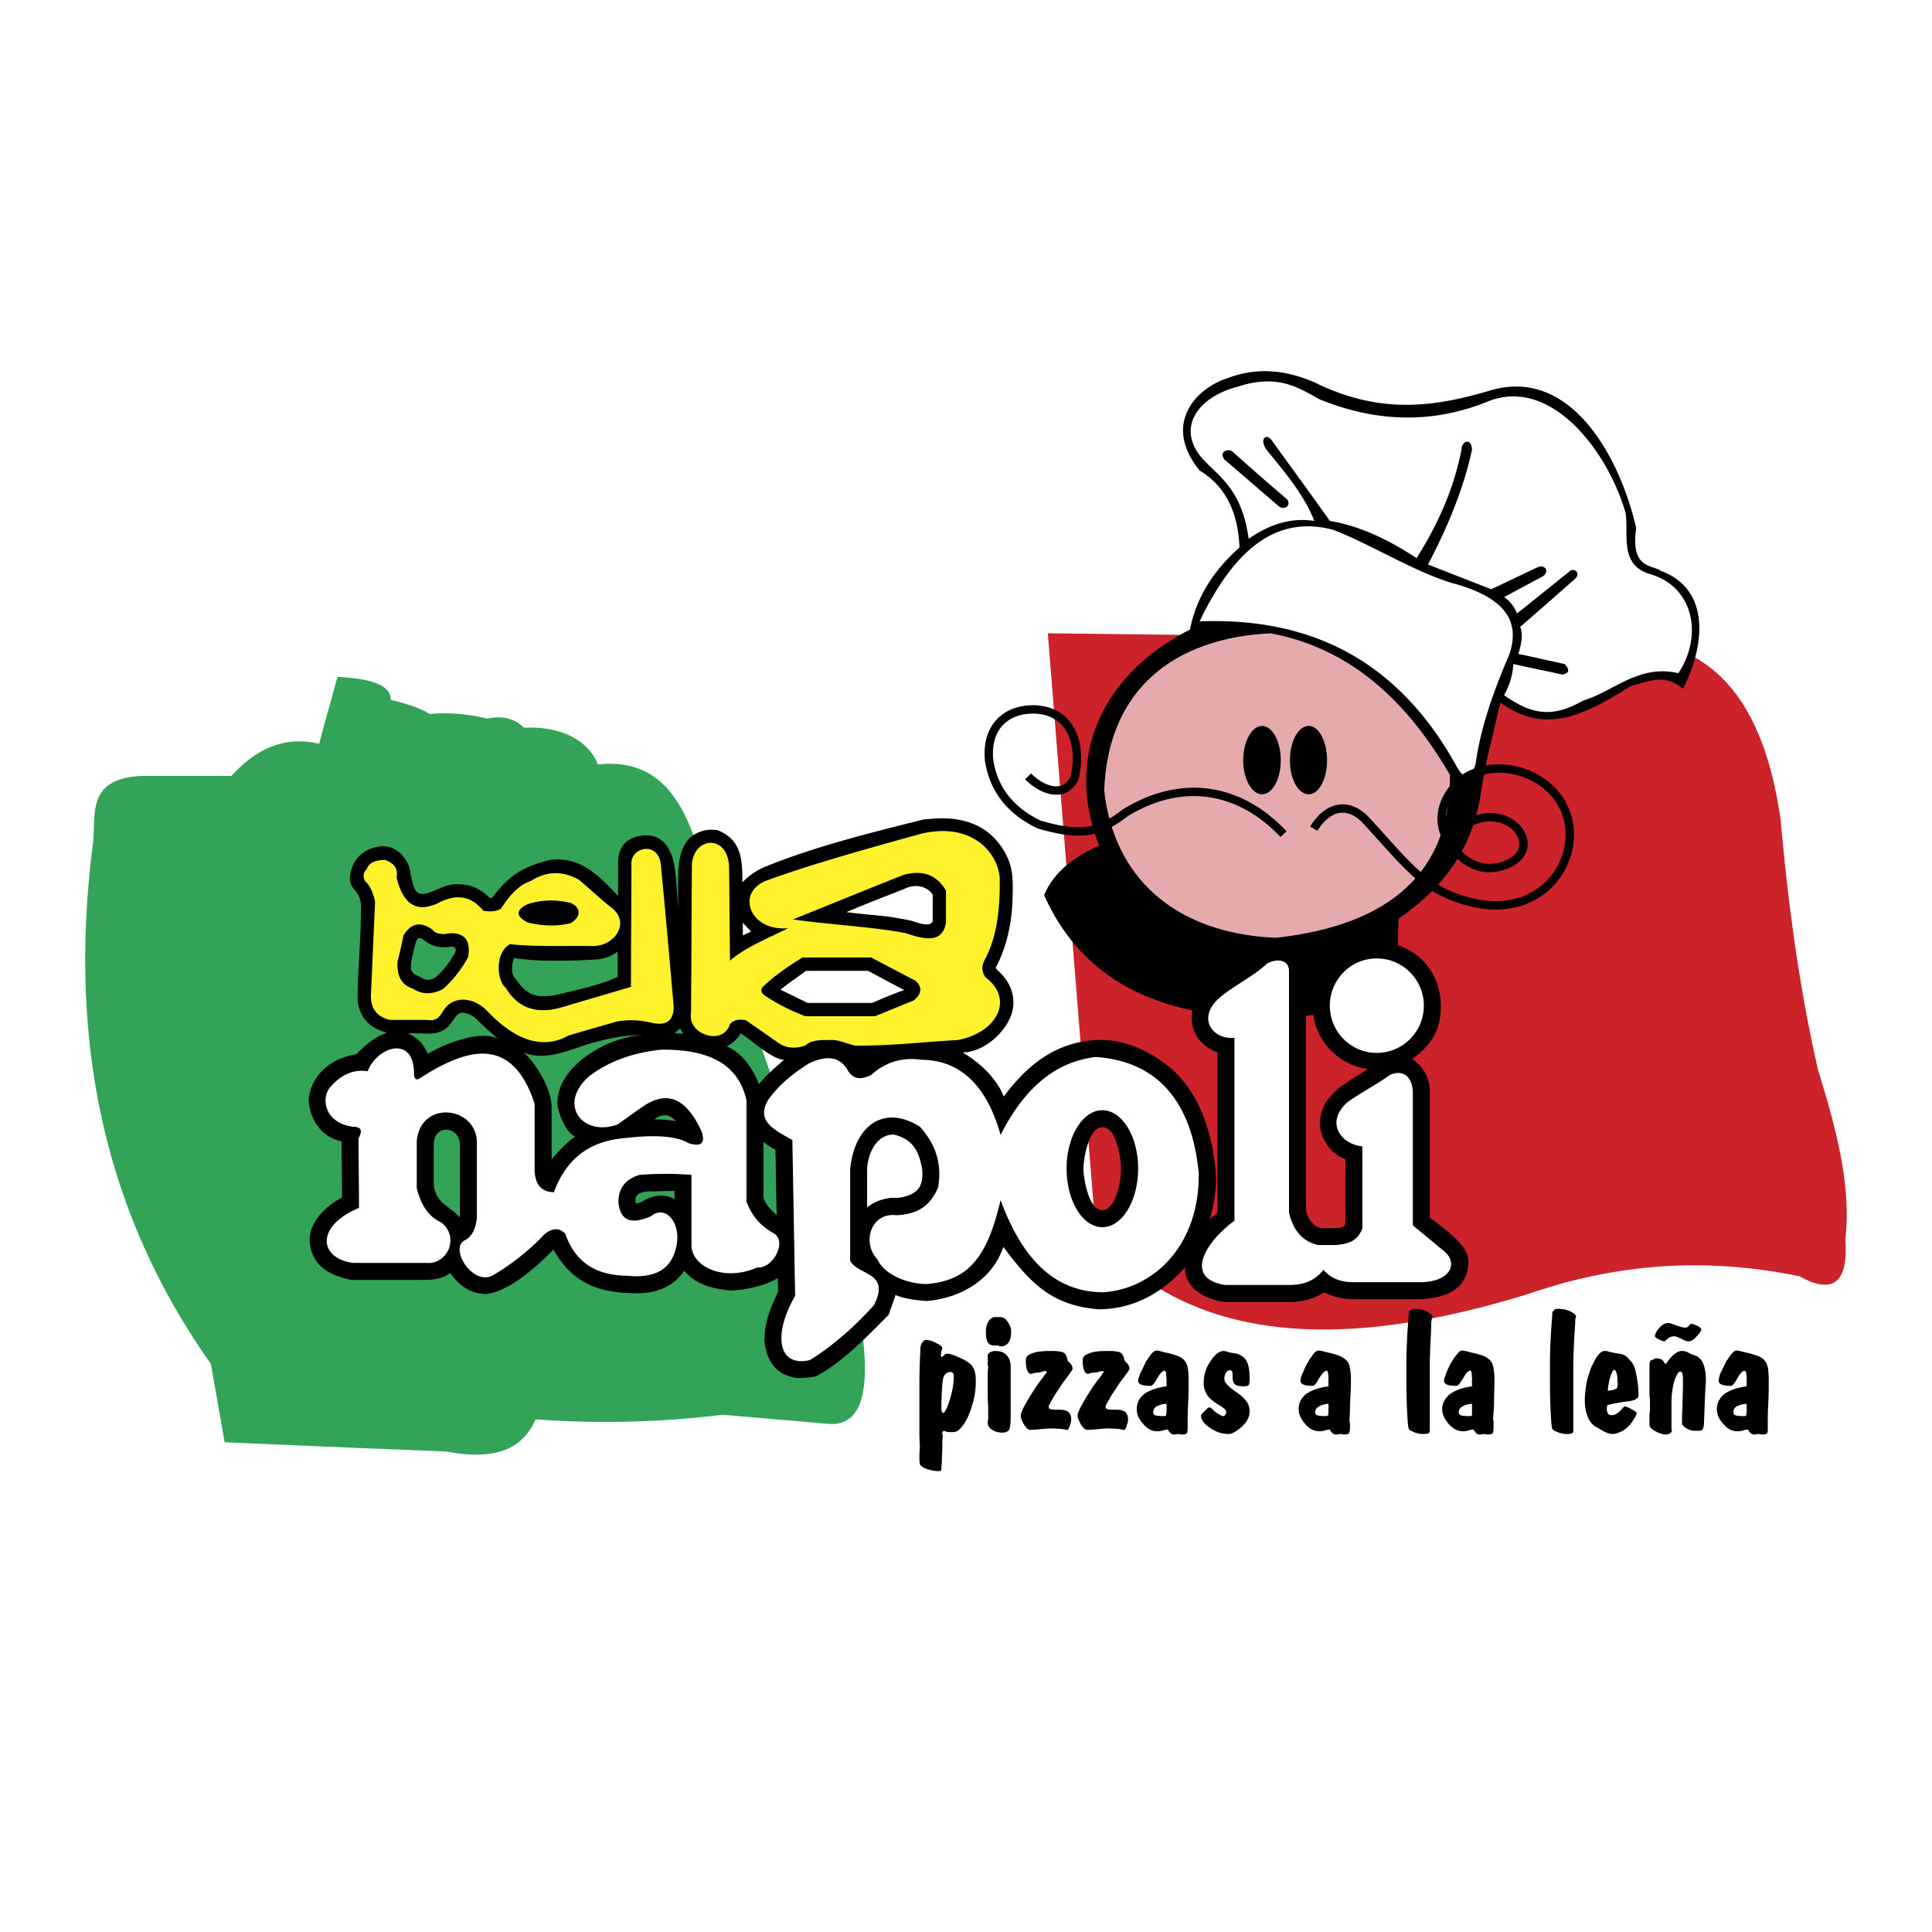
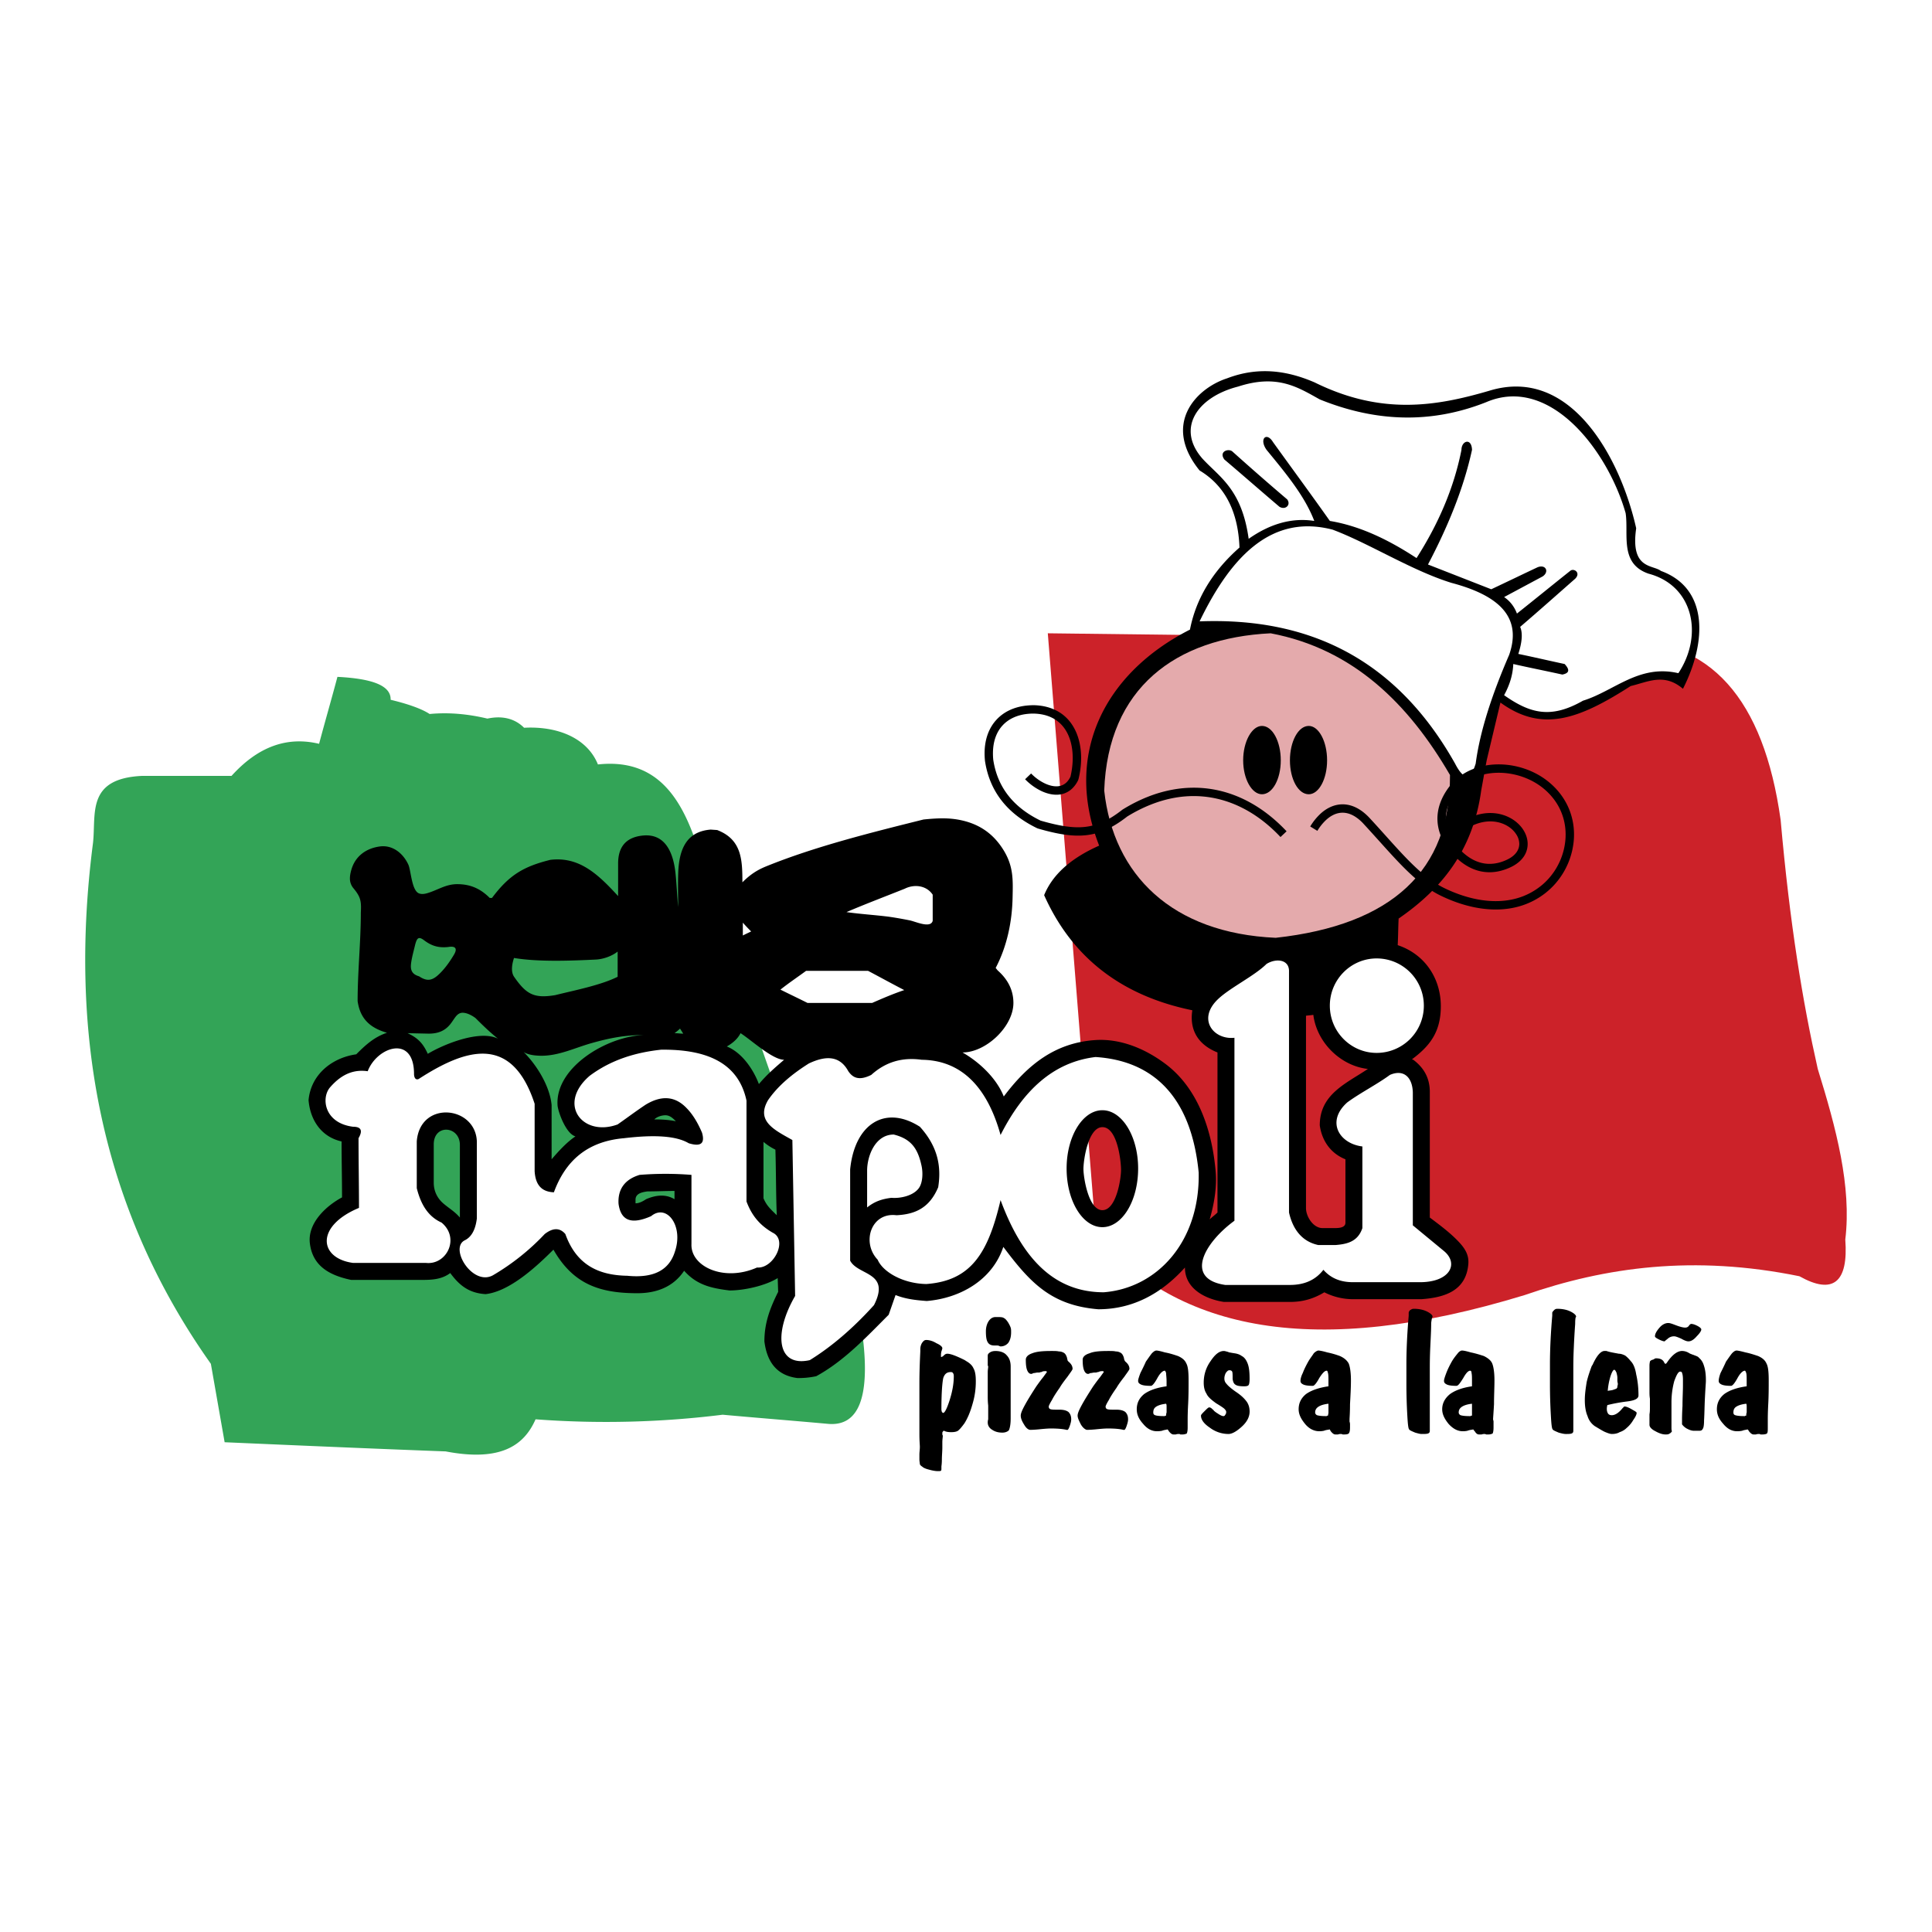
<svg xmlns="http://www.w3.org/2000/svg" width="2500" height="2500" viewBox="0 0 192.756 192.756">
  <path fill-rule="evenodd" clip-rule="evenodd" fill="#fff" d="M0 0h192.756v192.756H0V0z" />
  <path d="M9.28 84.093c.32-2.882-.686-6.405 4.85-6.68h8.967c2.608-2.883 5.491-3.98 8.739-3.203.595-2.242 1.235-4.438 1.83-6.68 3.615.183 5.353.915 5.307 2.288 1.922.458 3.203.961 3.89 1.418 1.921-.183 3.843 0 5.765.458 1.51-.32 2.745 0 3.66.915 3.386-.183 6.314 1.052 7.367 3.66 11.896-1.281 9.974 16.243 14.961 24.387 3.843 10.98 7.687 21.916 11.484 32.896.686 5.902-.458 8.739-3.431 8.511-3.523-.32-7.046-.596-10.569-.916a94.293 94.293 0 0 1-18.667.458c-1.144 2.608-3.478 4.255-8.968 3.202-7.321-.273-14.687-.594-22.053-.914l-1.373-7.824C9.921 120.376 6.855 102.852 9.28 84.093z" fill-rule="evenodd" clip-rule="evenodd" fill="#33a457" />
  <path d="M104.539 63.184l57.01.687c9.059-.184 14.412 5.811 16.105 17.935.914 10.34 2.195 18.165 3.705 24.844 1.83 5.902 3.387 11.713 2.746 17.021.32 4.301-1.236 5.536-4.576 3.66-10.523-2.15-19.354-.915-27.406 1.876-21.092 6.451-34.543 3.478-42.779-5.994-1.602-20.041-3.203-40.035-4.805-60.029z" fill-rule="evenodd" clip-rule="evenodd" fill="#cc2229" />
  <path d="M61.623 94.937c-.556.445-1.417.763-2.187.799-2.482.118-5.717.248-8.154-.159-.186.56-.344 1.367.011 1.879 1.218 1.758 1.998 2.179 4.106 1.827 1.875-.469 4.524-.981 6.223-1.83l.001-2.516zm57.1-32.12c.596-3.065 2.242-5.811 4.941-8.189-.137-3.615-1.463-6.177-3.98-7.687-3.752-4.621-.365-8.19 2.746-9.196 3.111-1.19 5.994-.778 8.738.412 6.68 3.294 12.125 2.379 17.432.824 8.236-2.517 13.133 6.955 14.643 13.726-.596 4.118 1.646 3.615 2.471 4.255 4.758 1.739 4.574 7.092 2.195 11.759-1.875-1.602-3.477-.687-5.215-.274-5.08 3.249-8.785 4.712-12.994 1.647-.459 1.921-.916 3.843-1.373 5.765-.184 1.006-.367 2.013-.549 3.02-.824 5.994-3.98 9.837-8.236 12.766-.045.869-.045 1.784-.092 2.653 2.711.904 4.283 3.304 4.301 6.04.018 2.658-1.137 4.048-2.883 5.353l.139.046c1.072.805 1.646 1.841 1.646 3.203v12.536l.184.138c.953.716 1.988 1.499 2.791 2.379.574.631.936 1.257.869 2.104-.207 2.618-2.248 3.351-4.668 3.523h-6.863a6.287 6.287 0 0 1-2.836-.687c-1.086.652-2.16.961-3.432.961h-6.588c-1.822-.28-3.889-1.29-3.889-3.432-2.297 2.552-5.145 4.164-8.648 4.164-4.709-.393-6.803-2.665-9.471-6.223-1.109 3.33-4.324 5.122-7.641 5.398-1.082-.083-2.095-.188-3.111-.595l-.687 1.968c-2.222 2.222-4.437 4.607-7.229 6.131a8.413 8.413 0 0 1-1.876.183c-2.109-.264-3.046-1.672-3.294-3.66 0-1.841.56-3.315 1.373-4.941l-.046-1.372c-1.222.764-3.35 1.235-4.804 1.235-1.816-.228-3.257-.535-4.53-1.968-1.083 1.625-2.769 2.242-4.667 2.242-3.818 0-6.422-.934-8.373-4.347-1.68 1.68-4.361 4.17-6.771 4.438-1.617-.101-2.589-.83-3.523-2.104-.903.678-1.936.687-3.011.687H35.04c-2.093-.44-3.852-1.335-4.126-3.664-.235-2.002 1.612-3.719 3.211-4.571 0-1.86-.046-3.721-.046-5.582-2.035-.452-3.13-2.147-3.294-4.118.231-2.548 2.319-4.227 4.758-4.575.927-.928 1.792-1.726 3.065-2.15-1.712-.489-2.68-1.415-2.928-3.157 0-2.955.32-5.889.32-8.83.061-1.148-.017-1.561-.732-2.425a1.493 1.493 0 0 1-.356-1.02c.003-.253.056-.522.137-.812.396-1.413 1.521-2.161 2.837-2.341s2.358.719 2.86 1.824c.257.568.324 2.567 1.052 2.855.259.102.551.063.827-.018 1.042-.306 1.84-.901 2.984-.901 1.319 0 2.316.44 3.249 1.373h.229c1.72-2.294 3.149-3.132 5.81-3.797 2.909-.36 4.803 1.47 6.772 3.614v-3.249c0-1.621.747-2.62 2.471-2.791 2.157-.214 3.021 1.572 3.254 3.754.12 1.127.158 2.278.269 3.384 0-1.136-.039-2.281.003-3.418.083-2.242.752-4.122 3.245-4.314l.641.045c2.444.94 2.517 2.947 2.517 5.216.766-.766 1.457-1.221 2.358-1.587 4.928-2.003 10.557-3.392 15.714-4.681 1.442-.144 2.567-.186 3.769.077 1.921.418 3.236 1.429 4.173 2.914 1.055 1.669.979 3.064.943 4.799-.049 2.425-.561 4.876-1.689 7.022.105.111.139.189.24.281.951.852 1.531 1.907 1.531 3.209 0 2.362-2.74 4.941-5.078 4.941 1.68.959 3.387 2.564 4.117 4.392 2.387-3.182 5.127-5.352 9.105-5.627 2.521-.175 5.006.854 7.053 2.399 3.264 2.464 4.629 6.677 4.98 10.686.141 1.605-.15 3.25-.594 4.805.248-.249.529-.438.777-.687v-15.968c-1.854-.742-2.805-2.147-2.518-4.164v-.046c-7.365-1.51-12.123-5.536-14.777-11.484.822-2.013 2.607-3.66 5.49-4.941-3.567-9.107.505-17.206 9.06-21.553zm12.308 38.434c-.229.046-.504.046-.732.091v19.194c0 .836.719 1.989 1.643 1.99h.982c.439 0 1.311.051 1.311-.54v-6.323c-1.48-.592-2.344-1.848-2.562-3.386 0-3.105 2.604-4.161 4.803-5.628-2.746-.304-5.103-2.661-5.445-5.398zm-55.316 6.908c.77-.924 1.61-1.648 2.516-2.425-1.167 0-3.336-2.022-4.347-2.653-.29.579-.818 1.019-1.372 1.326 1.512.606 2.653 2.287 3.203 3.752zm-35.048-5.078c1.034.482 1.542 1.021 2.013 2.059 1.655-.993 5.205-2.407 7.001-1.51-.812-.648-1.512-1.329-2.242-2.059-.279-.21-.747-.487-1.191-.525-.32-.028-.569.099-.811.421-.187.248-.349.522-.548.76-.523.625-1.19.9-2.118.9l-2.104-.046zm11.576 1.876c1.328 1.327 2.613 3.411 2.791 5.292v5.414c.678-.791 1.509-1.708 2.379-2.287-.929-.249-1.707-2.367-1.784-3.066-.284-3.831 4.991-6.968 8.693-7.046-2.02 0-3.506.308-5.243.791-1.759.488-3.381 1.332-5.238 1.274-.597-.018-1.216-.117-1.598-.372zm15.053-1.876c.292 0 .582.046.87.046l-.32-.504c-.17.169-.359.315-.55.458zm13.268-3.019h6.452c1.036-.454 2.132-.925 3.202-1.281-1.213-.626-2.406-1.284-3.614-1.922h-6.177c-.803.593-1.731 1.211-2.562 1.876.897.448 1.803.877 2.699 1.327zm-6.451-8.008v1.281c.251-.139.987-.466.824-.411a15.723 15.723 0 0 1-.824-.87zm16.151-3.386c-1.935.774-3.895 1.513-5.811 2.333 1.39.198 2.812.283 4.209.458.696.099 1.415.228 2.105.366.598.125 2.075.825 2.288.046v-2.608c-.618-.928-1.833-1.074-2.791-.595zm-48.453 8.739c.432.288.777.389 1.104.328.328-.062.638-.286 1-.648.543-.543.979-1.174 1.373-1.83.386-.643.13-.891-.549-.777-.921.102-1.628-.067-2.409-.655-.227-.171-.39-.249-.517-.231-.192.028-.302.281-.421.778-.136.571-.301 1.144-.377 1.727-.079.601.02 1.087.796 1.308zm35.688 23.838c-.087-2.18-.069-4.361-.137-6.543a5.714 5.714 0 0 1-1.189-.777v5.627c.337.788.745 1.112 1.326 1.693zm-10.203-1.601v-.823c-.901 0-1.805.046-2.7.046-.505.072-1.189.192-1.189.823v.366c.369 0 .749-.209 1.053-.412.929-.399 1.923-.548 2.836 0zm-21.413 1.83v-7.242c0-.986-.693-1.521-1.365-1.523-.631-.003-1.243.463-1.243 1.464v3.836c0 .836.368 1.553.956 2.059.585.501 1.13.797 1.652 1.406zm19.4-9.791c.729 0 1.437.04 2.15.183-.313-.312-.605-.595-1.052-.595-.366 0-.834.147-1.098.412zm21.23 8.785c.751-.602 1.476-.843 2.425-.961.829.074 2.133-.171 2.719-.944.399-.526.443-1.52.288-2.242-.368-1.717-1.023-2.689-2.778-3.128-1.824 0-2.654 2.096-2.654 3.614v3.661zm21.583-3.79c.014.847.508 4.061 1.889 4.061 1.383 0 1.861-3.105 1.861-4.013 0-.916-.371-4.292-1.873-4.269-1.414.022-1.893 3.33-1.877 4.221z" fill-rule="evenodd" clip-rule="evenodd" />
  <path d="M93.924 140.599c0 .138.046.229.046.274.046.046.092.092.138.092.137 0 .366-.412.641-1.281.274-.869.411-1.647.411-2.379 0-.183-.045-.274-.091-.32-.045-.092-.137-.092-.229-.092-.366 0-.595.183-.731.595-.093.411-.185 1.464-.185 3.111zm-.365 6.176c-.183 0-.503-.046-.824-.137-.366-.092-.595-.184-.732-.32a.561.561 0 0 1-.229-.229c0-.137-.045-.274-.045-.503v-.458c0-.273.045-.503.045-.777 0-.183-.045-.595-.045-1.235V139.958v-.686-1.281c0-1.145.045-2.196.091-3.157v-.229c0-.273.092-.503.183-.64.137-.184.229-.274.412-.274.274 0 .641.091 1.007.32.412.183.595.365.595.503 0 .046-.046.183-.092.32-.045.183-.045.32-.045.457v.092h.045c.046 0 .138-.046.229-.138.137-.137.229-.183.366-.183.32 0 .915.229 1.739.641l.137.092c.32.183.595.411.732.731.184.32.229.778.229 1.281a7.76 7.76 0 0 1-.32 2.242c-.228.823-.502 1.464-.823 1.967-.274.367-.458.596-.641.732-.137.092-.366.138-.641.138-.137 0-.32 0-.503-.046-.184-.046-.229-.092-.229-.092-.091 0-.091.046-.137.092s-.046.092-.046.183v.092c0 .046.046.092.046.138 0 .137-.046.365-.046.641v.549c0 .365-.046.777-.046 1.189s-.046.641-.046.687v.183c0 .138 0 .184-.045.229-.047.044-.138.044-.321.044zm6.451-3.842c-.412 0-.732-.092-1.006-.275-.32-.183-.457-.457-.457-.731 0-.046 0-.183.045-.32v-.458-.914c-.045-.412-.045-.688-.045-.916v-.641-1.234-.55c0-.229.045-.411.045-.549 0-.046-.045-.092-.045-.138v-.777-.046-.138c0-.137.09-.229.229-.32.137-.091.32-.137.549-.137.457 0 .869.137 1.098.412.275.274.412.641.412 1.144V141.515c0 .641-.092 1.007-.184 1.19-.137.136-.366.228-.641.228zm-.184-8.602s-.045 0-.137-.047c-.092-.045-.184-.045-.273-.045h-.23c-.273 0-.502-.092-.639-.32-.139-.229-.184-.595-.184-1.099 0-.365.092-.731.273-1.006.184-.274.412-.412.688-.412h.137c.32 0 .549 0 .686.092.184.091.275.229.412.411.139.229.229.412.275.55.045.137.045.274.045.457 0 .458-.092.778-.273 1.053a.986.986 0 0 1-.78.366zm2.93 8.326c-.23-.045-.412-.229-.596-.549-.229-.365-.32-.641-.32-.869s.137-.549.412-1.053c.273-.503.641-1.098 1.145-1.875.229-.32.457-.641.686-.916.229-.32.365-.503.365-.503 0-.046-.045-.046-.045-.091h-.092c-.137 0-.273 0-.412.091h-.09c-.047.046-.139.046-.275.046s-.275.046-.32.046c-.047 0-.092 0-.184.046-.092.045-.137.045-.137.045-.184 0-.32-.137-.412-.365s-.137-.549-.137-1.053c0-.274.229-.503.641-.641.457-.183 1.098-.229 1.922-.229.32 0 .549 0 .73.046.184 0 .32.046.412.091.229.092.32.275.412.55 0 .091.047.183.047.229s.045.092.09.138c.275.229.412.457.412.731 0 .092-.182.32-.502.778-.32.411-.596.777-.779 1.098-.32.458-.594.869-.777 1.235-.229.366-.32.595-.32.641 0 .138.045.229.184.274.137.046.412.046.777.046h.137c.412 0 .688.092.869.229.184.184.275.412.275.732 0 .183-.045.366-.137.641s-.184.411-.229.411h-.092c-.367-.091-.916-.137-1.557-.137-.365 0-.822.046-1.281.092-.502.045-.777.045-.822.045zm5.672 0c-.182-.045-.41-.229-.594-.549-.184-.365-.32-.641-.32-.869s.137-.549.412-1.053c.273-.503.641-1.098 1.143-1.875.23-.32.459-.641.688-.916.229-.32.365-.503.365-.503 0-.046-.045-.046-.045-.091h-.092c-.137 0-.229 0-.412.091h-.092c-.045.046-.137.046-.273.046-.139 0-.275.046-.32.046-.047 0-.092 0-.184.046-.092.045-.137.045-.137.045-.184 0-.32-.137-.412-.365s-.137-.549-.137-1.053c0-.274.229-.503.686-.641.412-.183 1.053-.229 1.875-.229.32 0 .551 0 .732.046.184 0 .32.046.412.091.229.092.32.275.412.55 0 .091.045.183.045.229.047.046.047.092.092.138.275.229.412.457.412.731 0 .092-.184.32-.504.778-.32.411-.594.777-.777 1.098-.32.458-.594.869-.777 1.235-.229.366-.32.595-.32.641 0 .138.045.229.184.274.137.046.41.046.777.046h.137c.412 0 .688.092.869.229.184.184.275.412.275.732 0 .183-.047.366-.139.641-.09.274-.182.411-.229.411h-.09c-.367-.091-.871-.137-1.557-.137-.365 0-.824.046-1.281.092-.504.045-.777.045-.824.045zm7.916-1.418c0-.092 0-.183.047-.32v-.229-.32c0-.137 0-.229-.047-.32-.412.046-.732.137-.961.274s-.32.32-.32.595c0 .138.047.229.184.274.092.046.412.092.869.092h.092c.044-.046.091-.046.136-.046zm.136 1.373c-.137.045-.32.045-.549.137-.229.046-.412.046-.502.046-.504 0-.961-.229-1.373-.731-.457-.504-.641-.961-.641-1.465 0-.595.229-1.098.732-1.51.502-.366 1.234-.641 2.242-.777v-.504c0-.365-.047-.641-.047-.823-.045-.138-.092-.229-.137-.229-.184 0-.457.229-.732.732-.275.504-.504.778-.641.778-.504 0-.824-.046-1.006-.138-.184-.092-.275-.183-.275-.366 0-.137.092-.411.229-.777.184-.366.367-.732.549-1.144.23-.32.412-.596.596-.824.184-.183.32-.274.457-.274.092 0 .367.046.824.183.504.092.914.229 1.326.366.412.184.688.412.824.732.184.32.229.915.229 1.692 0 .732 0 1.557-.045 2.38-.047.869-.047 1.372-.047 1.51v.823c0 .32-.045.504-.092.595a.981.981 0 0 1-.457.092h-.184c-.045-.046-.092-.046-.137-.046-.092 0-.184 0-.32.046h-.229c-.137 0-.275-.092-.457-.32a.588.588 0 0 0-.137-.184zm6.086.457a3.096 3.096 0 0 1-1.875-.641c-.549-.365-.869-.777-.869-1.189 0-.092.137-.229.365-.457.229-.229.365-.366.457-.366s.184.046.275.137c.092.092.182.138.182.184 0 0 .139.137.367.274.273.183.457.274.594.274.092 0 .139-.046.184-.138.047-.045.092-.137.092-.274 0-.091-.045-.183-.184-.32-.092-.091-.365-.274-.822-.549-.504-.366-.824-.641-.961-.961-.184-.274-.275-.641-.275-1.098 0-.778.229-1.51.686-2.15.459-.687.871-1.007 1.328-1.007.092 0 .229.046.412.092.045 0 .045.045.092.045.045 0 .229.046.549.092s.549.138.73.274c.275.138.459.412.596.778s.184.869.184 1.51c0 .32-.047.549-.092.595-.047.092-.184.138-.457.138-.412 0-.688-.046-.824-.138-.184-.092-.275-.274-.32-.595 0-.366 0-.641-.047-.732-.045-.092-.137-.137-.273-.137s-.229.092-.365.274c-.092.183-.139.366-.139.549s.047.366.229.549c.139.184.459.458.916.778.549.366.869.686 1.098 1.006.184.275.275.596.275.961 0 .504-.229 1.007-.779 1.51-.504.458-.963.732-1.329.732zm9.928-1.83c0-.092.047-.183.047-.32v-.229-.32-.32c-.412.046-.732.137-.961.274s-.367.32-.367.595c0 .138.092.229.184.274.137.046.412.092.869.092h.092c.046-.046.091-.046.136-.046zm.184 1.373c-.184.045-.365.045-.594.137-.23.046-.367.046-.459.046-.502 0-1.006-.229-1.418-.731-.412-.504-.641-.961-.641-1.465 0-.595.229-1.098.732-1.51.504-.366 1.281-.641 2.242-.777v-.504c0-.365 0-.641-.047-.823-.045-.138-.045-.229-.137-.229-.184 0-.412.229-.732.732-.273.504-.502.778-.641.778-.457 0-.777-.046-.961-.138-.182-.092-.273-.183-.273-.366 0-.137.045-.411.229-.777.137-.366.32-.732.549-1.144.184-.32.412-.596.549-.824.184-.183.367-.274.457-.274.092 0 .412.046.871.183.457.092.914.229 1.281.366.41.184.686.412.869.732.137.32.229.915.229 1.692 0 .732-.047 1.557-.092 2.38 0 .869-.047 1.372-.047 1.51v.229c.047.138.047.229.047.274v.32c0 .32-.047.504-.137.595-.047.046-.184.092-.412.092h-.184c-.092-.046-.137-.046-.137-.046-.092 0-.229 0-.32.046h-.275c-.137 0-.273-.092-.457-.32-.044-.092-.091-.139-.091-.184zm9.15.457c-.137 0-.32-.046-.641-.137-.32-.138-.549-.229-.594-.32-.092-.092-.137-.549-.184-1.373a55.949 55.949 0 0 1-.092-3.111v-2.013c0-1.602.092-3.249.229-4.851v-.274c0-.091.047-.183.139-.274.137-.091.229-.137.365-.137.504 0 .961.091 1.326.274.367.183.551.366.551.503 0 0 0 .046-.047.092-.045.229-.092.457-.092.641 0 .595-.045 1.372-.092 2.379-.045 1.007-.045 1.738-.045 2.104v6.176c0 .138-.045.229-.184.274-.135.047-.319.047-.639.047zm5.033-1.83v-.32-.229-.32-.32c-.412.046-.732.137-.961.274s-.365.32-.365.595c0 .138.092.229.184.274.137.046.41.092.869.092h.137c0-.046.045-.046.136-.046zm.139 1.373c-.184.045-.367.045-.596.137-.229.046-.365.046-.457.046-.504 0-.961-.229-1.42-.731-.41-.504-.639-.961-.639-1.465 0-.595.273-1.098.777-1.51.502-.366 1.234-.641 2.195-.777v-.504c0-.365 0-.641-.045-.823 0-.138-.047-.229-.137-.229-.184 0-.412.229-.688.732-.32.504-.504.778-.686.778-.459 0-.779-.046-.961-.138-.184-.092-.275-.183-.275-.366 0-.137.092-.411.229-.777.139-.366.32-.732.549-1.144.184-.32.412-.596.596-.824.137-.183.32-.274.412-.274.137 0 .412.046.869.183.457.092.914.229 1.326.366.367.184.688.412.824.732s.229.915.229 1.692c0 .732-.045 1.557-.045 2.38-.047.869-.092 1.372-.092 1.51 0 .046.045.138.045.229V142.429c0 .32-.045.504-.092.595a.975.975 0 0 1-.457.092h-.184c-.09-.046-.137-.046-.137-.046-.092 0-.184 0-.32.046h-.273c-.139 0-.275-.092-.412-.32-.09-.092-.135-.139-.135-.184zm9.195.457c-.137 0-.365-.046-.686-.137-.32-.138-.549-.229-.596-.32-.092-.092-.137-.549-.182-1.373a54.059 54.059 0 0 1-.092-3.111v-2.013c0-1.602.092-3.249.229-4.851v-.274c0-.091.092-.183.182-.274a.419.419 0 0 1 .32-.137c.504 0 .961.091 1.328.274.365.183.549.366.549.503 0 0 0 .046-.047.092-.045.229-.045.457-.045.641a78.575 78.575 0 0 0-.137 2.379c-.047 1.007-.047 1.738-.047 2.104v6.176c0 .138-.045.229-.182.274-.137.047-.318.047-.594.047zm4.164-2.882c0 .047-.047.184-.047.366 0 .229.047.366.139.504.092.091.182.137.365.137.32 0 .686-.229 1.053-.687l.184-.183c.182 0 .41.092.73.274.32.184.504.274.504.366 0 .138-.092.366-.32.687-.184.32-.412.595-.686.823-.184.183-.412.32-.688.412-.229.137-.502.183-.777.183-.184 0-.412-.092-.641-.183-.229-.092-.594-.32-1.053-.595a1.882 1.882 0 0 1-.732-1.007c-.182-.412-.273-.961-.273-1.602 0-.595.092-1.189.184-1.784.137-.595.32-1.098.502-1.602l.092-.137c.412-.916.824-1.373 1.189-1.373h.184c.412.137.777.183 1.234.274.23 0 .459.092.641.183.184.138.367.32.551.55.273.274.457.731.549 1.327.137.594.229 1.28.229 2.104 0 .319-.367.503-1.098.595-.78.094-1.466.231-2.015.368zm.045-1.418c.184-.046.367-.046.504-.092.137-.045.273-.091.365-.137.047-.046.092-.092.092-.184 0-.091.047-.183.047-.274 0-.091-.047-.183-.047-.366v-.273c0-.138-.045-.32-.092-.504-.092-.184-.137-.274-.229-.274s-.229.229-.365.641a7.068 7.068 0 0 0-.275 1.463zm6.407 4.026a.555.555 0 0 1-.229.229c-.139.092-.229.092-.412.092-.275 0-.596-.092-1.006-.32-.367-.183-.596-.411-.596-.641v-.091-.961c.045-.229.045-.458.045-.687v-.138-.732c-.045-.273-.045-.503-.045-.686v-.549-1.007-.687-.366c0-.229.045-.366.045-.411.047-.092.139-.138.275-.184a.356.356 0 0 0 .184-.092c.092-.045.137-.045.137-.045.457 0 .732.137.869.503h.045c0 .046 0 .046.047.046.045 0 .092-.046.184-.184.502-.731 1.006-1.098 1.463-1.098.184 0 .459.046.732.229.092.046.184.092.229.092.047.046.137.046.229.092.229.091.412.137.504.274.275.229.412.503.504.823.092.274.182.732.182 1.373v.137c0 .138-.045.641-.09 1.556-.047.87-.047 1.647-.092 2.334 0 .457-.047.777-.139.869-.045.138-.182.183-.32.183h-.55c-.182 0-.365-.045-.641-.183a1.461 1.461 0 0 1-.549-.458v-.137-.32c0-.138 0-.595.047-1.373 0-.777.045-1.464.045-2.059v-.595c0-.32-.045-.55-.092-.641 0-.092-.092-.138-.182-.138-.184 0-.367.32-.596.961a8.107 8.107 0 0 0-.275 2.15v2.516c.001.095.001.233.048.324zm1.646-8.968c-.182 0-.412-.092-.732-.274-.32-.137-.549-.229-.686-.229a.932.932 0 0 0-.686.274 2.639 2.639 0 0 0-.275.229c-.092 0-.273-.046-.549-.183-.275-.138-.412-.229-.412-.32 0-.229.137-.504.457-.869.275-.321.596-.458.869-.458.184 0 .412.092.779.229.365.138.686.229.914.229.139 0 .275-.046.367-.184s.182-.183.229-.183c.137 0 .32.045.594.183.275.138.412.274.412.366 0 .138-.137.366-.457.687-.275.321-.549.503-.824.503zM174.223 141.239c0-.092 0-.183.045-.32v-.229-.32c0-.137 0-.229-.045-.32-.412.046-.732.137-.961.274s-.32.32-.32.595c0 .138.045.229.184.274.137.046.412.092.869.092h.092c.044-.046.089-.046.136-.046zm.136 1.373c-.137.045-.32.045-.549.137-.229.046-.412.046-.504.046-.502 0-.961-.229-1.371-.731-.459-.504-.641-.961-.641-1.465 0-.595.229-1.098.73-1.51.504-.366 1.236-.641 2.242-.777v-.504c0-.365 0-.641-.045-.823-.047-.138-.092-.229-.137-.229-.184 0-.459.229-.732.732-.275.504-.504.778-.641.778-.457 0-.777-.046-.961-.138s-.275-.183-.275-.366c0-.137.047-.411.184-.777.184-.366.365-.732.549-1.144.229-.32.412-.596.596-.824.182-.183.32-.274.457-.274.092 0 .365.046.869.183.457.092.869.229 1.281.366.412.184.686.412.824.732.182.32.229.915.229 1.692 0 .732 0 1.557-.047 2.38-.045.869-.045 1.372-.045 1.51v.823c0 .32 0 .504-.092.595-.045.046-.229.092-.412.092h-.229c-.045-.046-.092-.046-.137-.046-.092 0-.184 0-.32.046h-.229c-.139 0-.275-.092-.459-.32a.558.558 0 0 0-.135-.184z" fill-rule="evenodd" clip-rule="evenodd" />
  <path d="M126.775 63.184c8.236 1.556 13.771 7.046 17.891 14.138.045 9.517-5.766 14.962-17.387 16.243-10.34-.458-16.197-6.268-17.111-14.687.365-10.25 7.137-15.237 16.607-15.694z" fill-rule="evenodd" clip-rule="evenodd" fill="#e4aaac" />
  <path d="M125.906 72.426c1.053 0 1.877 1.556 1.877 3.432s-.824 3.386-1.877 3.386c-1.006 0-1.875-1.51-1.875-3.386s.869-3.432 1.875-3.432zM130.574 72.426c1.006 0 1.83 1.556 1.83 3.432s-.824 3.386-1.83 3.386c-1.053 0-1.877-1.51-1.877-3.386s.824-3.432 1.877-3.432z" fill-rule="evenodd" clip-rule="evenodd" />
  <path d="M119.684 61.994c3.203-6.635 7.275-10.707 13.27-9.151 3.66 1.373 7.869 4.072 11.85 5.307 4.484 1.19 7.139 3.249 5.766 7.184-1.785 4.118-2.93 7.732-3.34 10.844-.504 1.693-1.189 1.693-2.061 0-5.948-10.57-14.733-14.596-25.485-14.184zM35.223 112.415c-2.882-.366-3.203-2.883-2.288-3.936 1.235-1.418 2.471-1.784 3.752-1.602.915-2.425 4.621-3.706 4.621.275 0 .32.137.641.457.503 4.667-3.021 9.288-4.529 11.576 2.471v6.726c.091 1.51.823 2.059 1.921 2.104 1.144-3.11 3.294-5.078 7-5.398 3.065-.366 5.216-.229 6.451.503 1.189.366 1.647.046 1.327-1.053-.504-1.189-1.053-1.967-1.556-2.471-1.19-1.234-2.562-1.234-4.072-.32-.961.641-1.876 1.327-2.791 1.968-3.477 1.281-6.085-2.013-2.791-4.85 2.15-1.602 4.575-2.333 7.138-2.608 4.438-.045 7.687 1.235 8.51 5.079v10.065c.595 1.602 1.51 2.471 2.608 3.111 1.556.732.092 3.615-1.556 3.478-3.294 1.464-6.634-.092-6.543-2.333v-6.909a32.333 32.333 0 0 0-5.17 0c-1.373.412-2.196 1.327-2.105 2.883.229 1.692 1.281 2.104 3.249 1.235 1.556-1.281 3.249.96 2.379 3.522-.549 1.784-2.013 2.699-4.758 2.425-2.7-.046-5.033-.961-6.177-4.163-.549-.641-1.235-.641-2.059 0a23.21 23.21 0 0 1-5.17 4.117c-2.013 1.099-4.346-2.653-2.836-3.477.686-.32 1.098-1.053 1.235-2.196v-7.687c-.137-3.569-5.673-4.118-5.994 0v4.667c.412 1.646 1.144 2.836 2.471 3.432 1.876 1.555.503 4.255-1.556 4.025h-7.275c-3.386-.457-3.797-3.66.595-5.49 0-2.333-.045-4.621-.045-6.954.504-.869.138-1.142-.548-1.142zm91.14-16.243c.961-.595 2.289-.457 2.242.778v24.021c.412 1.83 1.418 2.929 2.928 3.248h1.693c1.145-.091 2.242-.319 2.699-1.692v-8.145c-2.287-.274-3.66-2.471-1.51-4.393 1.236-.915 3.02-1.83 4.256-2.745 1.373-.595 2.242.229 2.287 1.739v13.269l3.158 2.607c1.418 1.235.549 3.02-2.334 3.065h-6.818c-1.371 0-2.287-.503-2.928-1.235-.777 1.007-1.875 1.51-3.34 1.51h-6.451c-4.072-.595-2.15-4.163.916-6.405v-18.256c-2.061.229-3.752-1.83-1.648-3.843 1.19-1.144 3.661-2.334 4.85-3.523zm10.983-.549c-2.562 0-4.668 2.104-4.668 4.713 0 2.607 2.105 4.712 4.668 4.712a4.705 4.705 0 0 0 4.711-4.712 4.705 4.705 0 0 0-4.711-4.713zm-58.291 18.118c-1.785-1.006-3.66-1.876-2.425-3.98 1.006-1.464 2.471-2.654 4.072-3.66 1.647-.777 3.065-.823 3.935.777.412.596 1.006 1.007 2.288.366 1.418-1.281 3.065-1.784 5.033-1.51 3.843.046 6.498 2.562 7.869 7.504 2.242-4.438 5.262-7.275 9.473-7.778 5.764.366 9.562 3.98 10.293 11.53.139 6.909-4.162 11.529-9.471 11.941-5.215 0-8.281-3.752-10.295-9.196-1.234 5.262-2.927 8.053-7.412 8.373-2.379-.046-4.346-1.235-4.85-2.426-1.647-1.738-.641-4.758 1.876-4.438 1.876-.092 3.294-.732 4.163-2.791.32-2.014 0-4.026-1.83-6.039-3.432-2.197-6.497-.32-6.954 4.255v9.104c.778 1.51 4.072 1.099 2.379 4.438-2.104 2.333-4.255 4.163-6.405 5.49-3.249.732-3.661-2.608-1.464-6.405l-.275-15.555zm30.929-2.973c1.967 0 3.568 2.608 3.568 5.811 0 3.249-1.602 5.856-3.568 5.856s-3.568-2.607-3.568-5.856c0-3.203 1.602-5.811 3.568-5.811z" fill-rule="evenodd" clip-rule="evenodd" fill="#fff" />
-   <path d="M76.31 98.276c.87-.823 2.104-1.738 3.751-2.745h6.863c1.464.777 2.974 1.556 4.438 2.334.686.641.595 1.327-.229 1.967-1.281.504-2.562 1.053-3.843 1.556h-6.955c-1.144-.457-2.333-.961-3.889-1.967-.594-.366-.64-.778-.136-1.145zm-7.275-12.078c.229-2.746 3.569-2.974 3.706.274.046 3.02.046 6.314.092 9.379 1.418-1.281 3.889-2.288 5.811-3.248-3.98.366-5.354-3.798-1.876-4.85 4.118-1.51 9.7-3.066 15.145-4.576 4.85-1.144 7.549 1.647 7.825 4.347.09 3.98-.551 6.451-1.42 8.099-.41.686-.41 1.281 0 1.876 2.975 2.242 1.053 5.582-2.791 6.269-3.432.183-6.726.595-10.203.549-.915-.184-1.647-.641-2.653-.549-1.51-.046-1.968.229-2.333.549-1.098.366-2.013.229-2.746-.32l-3.157-2.196c-.732-.184-1.281 0-1.601.366-.687 2.241-4.301 1.052-3.89-1.145.045-4.942.045-9.883.091-14.824zm10.066 5.536c3.66-1.464 7.32-2.974 11.026-4.438 1.921-.549 3.34 0 4.255 1.556v3.203c-.32 1.739-1.556 1.921-3.98 1.052-3.34-.641-7.321-.824-11.301-1.373zm-42.689-3.843c-.183-.412-.229-.778.183-1.189.229-.687.915-.87 1.784-.915.824.274 1.373.777 1.19 1.784.732 2.974 2.242 3.386 4.072 2.562 1.968-1.053 3.432-.687 4.576.731.823.138 1.373.046 1.785-.229.869-1.373 1.83-2.379 2.974-2.745 1.556-1.007 3.157-1.007 4.758-.137 1.052.869 2.15 1.921 3.249 2.791 1.922 1.419.458 3.798-1.784 3.844-2.791-.046-5.582.092-8.327-.183-1.556.87-1.281 3.706-.412 4.346 1.464 2.471 3.706 2.517 5.674 1.922 2.288-.687 4.529-1.327 6.817-2.013 0-4.072.046-8.19.046-12.262-.091-1.647 2.608-2.333 2.928 0 .458 4.712.869 9.425 1.281 14.138.046 1.51-.732 2.059-2.242 1.692-1.189-.274-2.333-.32-3.478-.092-1.601.458-3.202.915-4.758 1.373-3.432 1.922-6.497-.732-8.236-2.562-1.235-1.144-2.7-1.326-3.751-.503-.687.503-.778 1.784-2.105 1.51h-3.752c-1.281-.32-1.921-1.144-1.875-2.471l.411-9.334c-.184-.823-.459-1.555-1.008-2.058zm3.843 5.444c.824-1.372 1.83-1.326 2.883-.595.274.412.869.549 1.784.366 1.464-.046 2.059.778 1.784 2.379a11.86 11.86 0 0 1-2.516 3.203c-1.098.549-2.105.549-2.974-.046-1.327-.412-1.602-1.464-1.556-2.699a51.81 51.81 0 0 0 .595-2.608zm12.354-3.111c1.373-.458 2.791-.503 4.347-.137 1.052.503 1.007 1.373 0 2.013-1.281.32-2.699.32-4.255-.045-1.236-.596-1.282-1.236-.092-1.831z" fill-rule="evenodd" clip-rule="evenodd" fill="#fff22d" />
  <path d="M122.154 45.843c-.594-.823.459-1.144.824-.778a271.331 271.331 0 0 0 5.445 4.759c.41.549-.184 1.098-.779.732-1.83-1.556-3.66-3.158-5.49-4.713zm2.426 7.915c-.688-4.941-2.883-6.131-4.576-7.961-2.699-3.02-.594-6.177 3.523-7.229 3.936-1.281 5.994.091 8.145 1.281 5.535 2.242 11.072 2.471 16.607.275 6.406-2.746 12.172 4.941 13.91 11.072.32 2.104-.641 5.033 2.287 6.039 4.484 1.189 5.49 6.131 2.975 9.929-3.936-.915-6.406 1.784-9.518 2.745-3.201 1.83-5.262 1.281-7.869-.549.549-1.007.869-2.013.916-3.111 1.6.366 3.248.687 4.895 1.053.686-.138.777-.458.229-1.053-1.51-.32-3.064-.687-4.621-1.007.367-1.144.459-2.059.184-2.699 1.922-1.647 3.615-3.157 5.49-4.804.596-.595-.137-1.098-.504-.778-1.783 1.418-3.521 2.837-5.307 4.255-.275-.731-.732-1.281-1.281-1.646l3.844-2.06c.686-.457.32-1.235-.504-.915-1.555.732-3.064 1.464-4.621 2.196l-6.314-2.47c1.922-3.661 3.523-7.458 4.393-11.439-.045-1.235-1.053-.915-1.053 0-.777 3.935-2.379 7.504-4.482 10.798-2.791-1.83-5.629-3.203-8.648-3.706-1.875-2.654-3.797-5.262-5.674-7.87-.641-1.052-1.418-.32-.641.778 1.877 2.288 3.799 4.576 4.76 7.092-2.336-.366-4.531.366-6.545 1.784z" fill-rule="evenodd" clip-rule="evenodd" fill="#fff" />
  <path d="M102.873 77.17c.375.388.85.743 1.35.982.404.193.822.309 1.211.3h.002c.355-.008.691-.126.967-.393.146-.141.279-.327.396-.563a8.221 8.221 0 0 0 .221-1.595c.039-1.07-.152-2.099-.619-2.917-.453-.795-1.178-1.4-2.215-1.656a4.881 4.881 0 0 0-1.654-.105c-1.051.105-1.91.505-2.508 1.156-.598.65-.939 1.563-.957 2.694-.004.24.006.481.029.723.217 1.433.748 2.637 1.551 3.639.801 1.001 1.873 1.806 3.176 2.439 1.828.526 3.223.768 4.473.621 1.24-.145 2.365-.679 3.674-1.704a.25.25 0 0 0 .031-.023l.006-.003.006-.003c.844-.52 1.684-.942 2.518-1.27a13.159 13.159 0 0 1 2.494-.714c4.244-.762 8.211.831 11.338 4.161l-.607.572c-2.934-3.124-6.637-4.621-10.584-3.913-.766.138-1.547.36-2.336.671-.787.31-1.578.706-2.369 1.192-1.428 1.116-2.678 1.7-4.074 1.863-1.383.161-2.885-.097-4.836-.661l-.066-.024c-1.43-.691-2.611-1.575-3.496-2.683-.891-1.114-1.482-2.45-1.723-4.037l-.002-.021a7.42 7.42 0 0 1-.037-.835c.02-1.346.443-2.447 1.18-3.25s1.777-1.293 3.039-1.42c.256-.025.514-.037.768-.033h.01c.412.015.799.069 1.158.158 1.281.316 2.178 1.066 2.74 2.054.549.963.775 2.146.73 3.359a8.845 8.845 0 0 1-.258 1.81c0 .004-.025.077-.027.08a2.831 2.831 0 0 1-.59.839 2.209 2.209 0 0 1-1.527.628h-.002c-.525.012-1.07-.135-1.588-.382a5.69 5.69 0 0 1-1.592-1.16l.599-.576zM146.352 81.708c1.871-.956 3.617-.65 4.744.163.398.288.723.641.947 1.026.234.399.365.833.371 1.268.014.904-.496 1.794-1.715 2.365l-.004.001a5.45 5.45 0 0 1-1.012.36 4.488 4.488 0 0 1-.984.132c-1.641.033-3.061-.867-4.176-2.304h-.002l-.002-.002-.004-.006a5.845 5.845 0 0 1-.447-.668 5.188 5.188 0 0 1-.354-.751c-.512-1.359-.457-3.009.844-4.756h.002a5.4 5.4 0 0 1 .279-.342c1.123-1.267 2.781-1.892 4.512-1.93 1.709-.038 3.496.498 4.908 1.55.162.121.32.25.473.385.316.279.596.573.84.878 1.135 1.413 1.57 3.084 1.449 4.708a7.543 7.543 0 0 1-1.875 4.41 7.148 7.148 0 0 1-.887.844l-.008.007v.002a7.612 7.612 0 0 1-2.74 1.397c-2.469.678-5.238.143-7.76-1.08-2.209-1.071-3.998-3.062-6.127-5.431-.516-.572-1.051-1.167-1.592-1.752a4.171 4.171 0 0 0-.863-.726c-.502-.308-1.004-.419-1.482-.355-.484.065-.959.312-1.398.72a5.034 5.034 0 0 0-.855 1.072l-.713-.435a5.903 5.903 0 0 1 1-1.249c.566-.526 1.197-.847 1.857-.936.666-.09 1.354.058 2.025.47.354.216.703.505 1.041.869.574.62 1.098 1.202 1.6 1.762 2.07 2.304 3.812 4.241 5.871 5.239 2.352 1.141 4.918 1.645 7.178 1.024a6.729 6.729 0 0 0 2.436-1.243l.002.001.008-.007c.283-.228.545-.478.783-.746a6.689 6.689 0 0 0 1.664-3.916c.105-1.429-.273-2.895-1.264-4.126a6.421 6.421 0 0 0-1.158-1.116c-1.262-.94-2.863-1.417-4.395-1.383-1.512.033-2.947.566-3.906 1.646-.08.091-.158.187-.234.288v.002c-1.1 1.475-1.152 2.845-.732 3.962V83c.08.213.18.424.297.628.115.203.244.393.379.568h.002l.002.002.002.006c.957 1.235 2.154 2.01 3.506 1.983a3.77 3.77 0 0 0 .805-.106c.277-.068.564-.168.855-.305l.002-.001c.875-.409 1.24-1.008 1.232-1.601a1.75 1.75 0 0 0-.254-.856 2.566 2.566 0 0 0-.715-.772c-.904-.651-2.328-.886-3.879-.094l-.379-.744z" />
</svg>